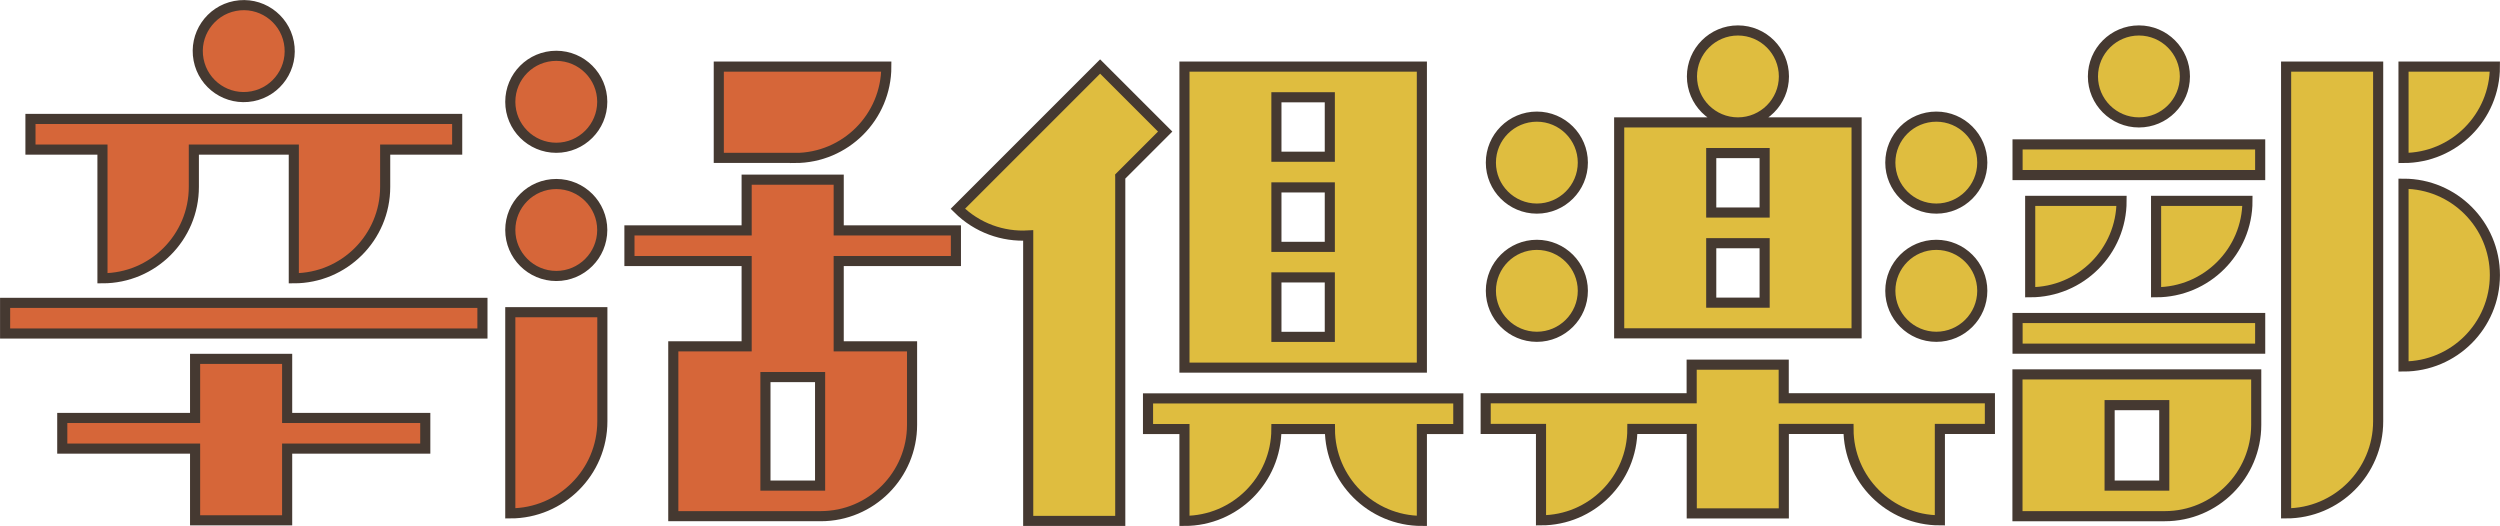
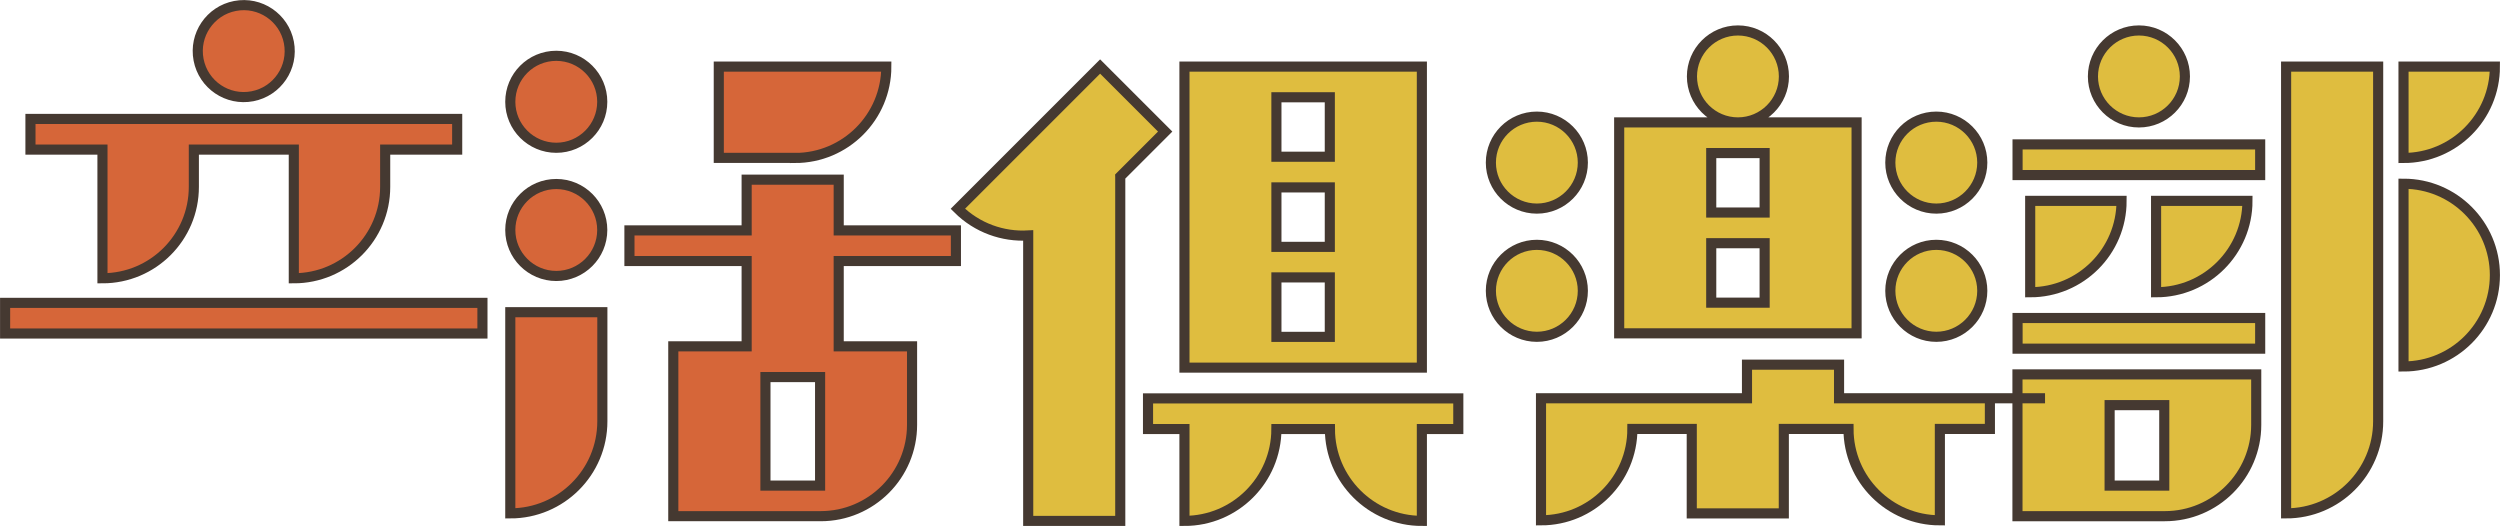
<svg xmlns="http://www.w3.org/2000/svg" id="_レイヤー_2" data-name="レイヤー 2" viewBox="0 0 259.36 54.57">
  <defs>
    <style>
      .cls-1 {
        fill: #d66639;
      }

      .cls-1, .cls-2 {
        stroke: #453931;
        stroke-miterlimit: 10;
        stroke-width: 1.05px;
      }

      .cls-2 {
        fill: #dfbd3f;
      }
    </style>
  </defs>
  <g id="_メニュー部分" data-name="メニュー部分">
    <g id="logo">
      <path class="cls-1" d="M82.47,16.38h-7.9V6.91h17.38c0,5.23-4.24,9.48-9.48,9.48ZM52.94,53.26c5.27,0,9.55-4.27,9.55-9.55v-11.32h-9.55v20.87ZM57.71,5.79c-2.64,0-4.77,2.14-4.77,4.77s2.14,4.77,4.77,4.77,4.77-2.14,4.77-4.77-2.14-4.77-4.77-4.77ZM57.71,19.09c-2.64,0-4.77,2.14-4.77,4.77s2.14,4.77,4.77,4.77,4.77-2.14,4.77-4.77-2.14-4.77-4.77-4.77ZM87.01,27.08v8.85h7.61v8.14c0,5.23-4.24,9.48-9.48,9.48h-15.29v-17.62h7.61v-8.85h-12.16v-3.18h12.16v-5.26h9.55v5.26h12.16v3.18h-12.16ZM85.08,39.12h-5.67v11.26h5.67v-11.26Z" />
      <path class="cls-1" d="M10.63,28.87h0c5.23,0,9.48-4.24,9.48-9.48v-3.87h10.37v13.35h0c5.23,0,9.48-4.24,9.48-9.48v-3.87h7.47v-3.18H3.16v3.18h7.47v13.35Z" />
      <circle class="cls-1" cx="25.29" cy="5.3" r="4.77" transform="translate(-.55 4.88) rotate(-10.9)" />
-       <polygon class="cls-1" points="29.79 37.23 20.24 37.23 20.24 43.36 6.46 43.36 6.46 46.54 20.24 46.54 20.24 53.98 29.79 53.98 29.79 46.54 44.12 46.54 44.12 43.36 29.79 43.36 29.79 37.23" />
      <polygon class="cls-1" points="39.54 31.42 17.47 31.42 .53 31.42 .53 34.6 50.05 34.6 50.05 31.42 39.54 31.42" />
      <path class="cls-2" d="M258.83,6.91c0,5.23-4.24,9.48-9.48,9.48h0V6.91h9.48ZM258.83,28.54c0-5.23-4.24-9.48-9.48-9.48v9.48h0v9.48h0c5.23,0,9.48-4.24,9.48-9.48h0ZM246.72,43.71V6.91h-9.55v46.35h0c5.27,0,9.55-4.27,9.55-9.55ZM234.07,38.84v5.23c0,5.23-4.24,9.48-9.48,9.48h-15.29v-14.71h24.77ZM224.53,42.03h-5.67v8.35h5.67v-8.35ZM226.67,7.93c0,2.64-2.14,4.77-4.77,4.77s-4.77-2.14-4.77-4.77,2.14-4.77,4.77-4.77,4.77,2.14,4.77,4.77ZM220.1,20.84h0s-9.48,0-9.48,0v9.48h0c5.23,0,9.48-4.24,9.48-9.48ZM233.16,20.84h0s-9.48,0-9.48,0v9.48h0c5.23,0,9.48-4.24,9.48-9.48ZM234.48,18.16v-3.18h-25.17v3.18h25.17ZM234.48,36.17v-3.18h-25.17v3.18h25.17Z" />
      <path class="cls-2" d="M116.22,18.32v35.72h-9.55v-29.61c-2.62.15-5.29-.77-7.3-2.77l14.76-14.76,6.75,6.75-4.66,4.66ZM151.29,41.33h-32.19v3.18h3.78v9.53c5.26,0,9.53-4.26,9.54-9.53h5.55c.01,5.26,4.28,9.53,9.54,9.53h0v-9.53h3.78v-3.18ZM147.51,6.91v31.23h-24.63V6.91h24.63ZM137.96,28.78h-5.54v6.17h5.54v-6.17ZM137.96,19.44h-5.54v6.17h5.54v-6.17ZM137.96,10.09h-5.54v6.17h5.54v-6.17Z" />
-       <path class="cls-2" d="M200.88,25.4c-2.64,0-4.77,2.14-4.77,4.77s2.14,4.77,4.77,4.77,4.77-2.14,4.77-4.77-2.14-4.77-4.77-4.77ZM200.88,12.1c-2.64,0-4.77,2.14-4.77,4.77s2.14,4.77,4.77,4.77,4.77-2.14,4.77-4.77-2.14-4.77-4.77-4.77ZM159.44,25.4c-2.64,0-4.77,2.14-4.77,4.77s2.14,4.77,4.77,4.77,4.77-2.14,4.77-4.77-2.14-4.77-4.77-4.77ZM159.44,12.1c-2.64,0-4.77,2.14-4.77,4.77s2.14,4.77,4.77,4.77,4.77-2.14,4.77-4.77-2.14-4.77-4.77-4.77ZM206.44,41.32v3.18h-5.19v9.48h0c-5.23,0-9.48-4.24-9.48-9.48h-6.71v8.76h-9.55v-8.76h-6.16c0,5.23-4.24,9.48-9.48,9.48h0v-9.48h-5.74v-3.18h21.37v-3.49h9.55v3.49h21.37ZM180.3,12.7c-2.64,0-4.77-2.14-4.77-4.77s2.14-4.77,4.77-4.77,4.77,2.14,4.77,4.77-2.14,4.77-4.77,4.77ZM183.07,12.7h-15.09v21.88h24.63V12.7h-9.55ZM183.07,31.4h-5.54v-6.17h5.54v6.17ZM183.07,22.05h-5.54v-6.17h5.54v6.17Z" />
+       <path class="cls-2" d="M200.88,25.4c-2.64,0-4.77,2.14-4.77,4.77s2.14,4.77,4.77,4.77,4.77-2.14,4.77-4.77-2.14-4.77-4.77-4.77ZM200.88,12.1c-2.64,0-4.77,2.14-4.77,4.77s2.14,4.77,4.77,4.77,4.77-2.14,4.77-4.77-2.14-4.77-4.77-4.77ZM159.44,25.4c-2.64,0-4.77,2.14-4.77,4.77s2.14,4.77,4.77,4.77,4.77-2.14,4.77-4.77-2.14-4.77-4.77-4.77ZM159.44,12.1c-2.64,0-4.77,2.14-4.77,4.77s2.14,4.77,4.77,4.77,4.77-2.14,4.77-4.77-2.14-4.77-4.77-4.77ZM206.44,41.32v3.18h-5.19v9.48h0c-5.23,0-9.48-4.24-9.48-9.48h-6.71v8.76h-9.55v-8.76h-6.16c0,5.23-4.24,9.48-9.48,9.48h0v-9.48v-3.18h21.37v-3.49h9.55v3.49h21.37ZM180.3,12.7c-2.64,0-4.77-2.14-4.77-4.77s2.14-4.77,4.77-4.77,4.77,2.14,4.77,4.77-2.14,4.77-4.77,4.77ZM183.07,12.7h-15.09v21.88h24.63V12.7h-9.55ZM183.07,31.4h-5.54v-6.17h5.54v6.17ZM183.07,22.05h-5.54v-6.17h5.54v6.17Z" />
    </g>
  </g>
</svg>